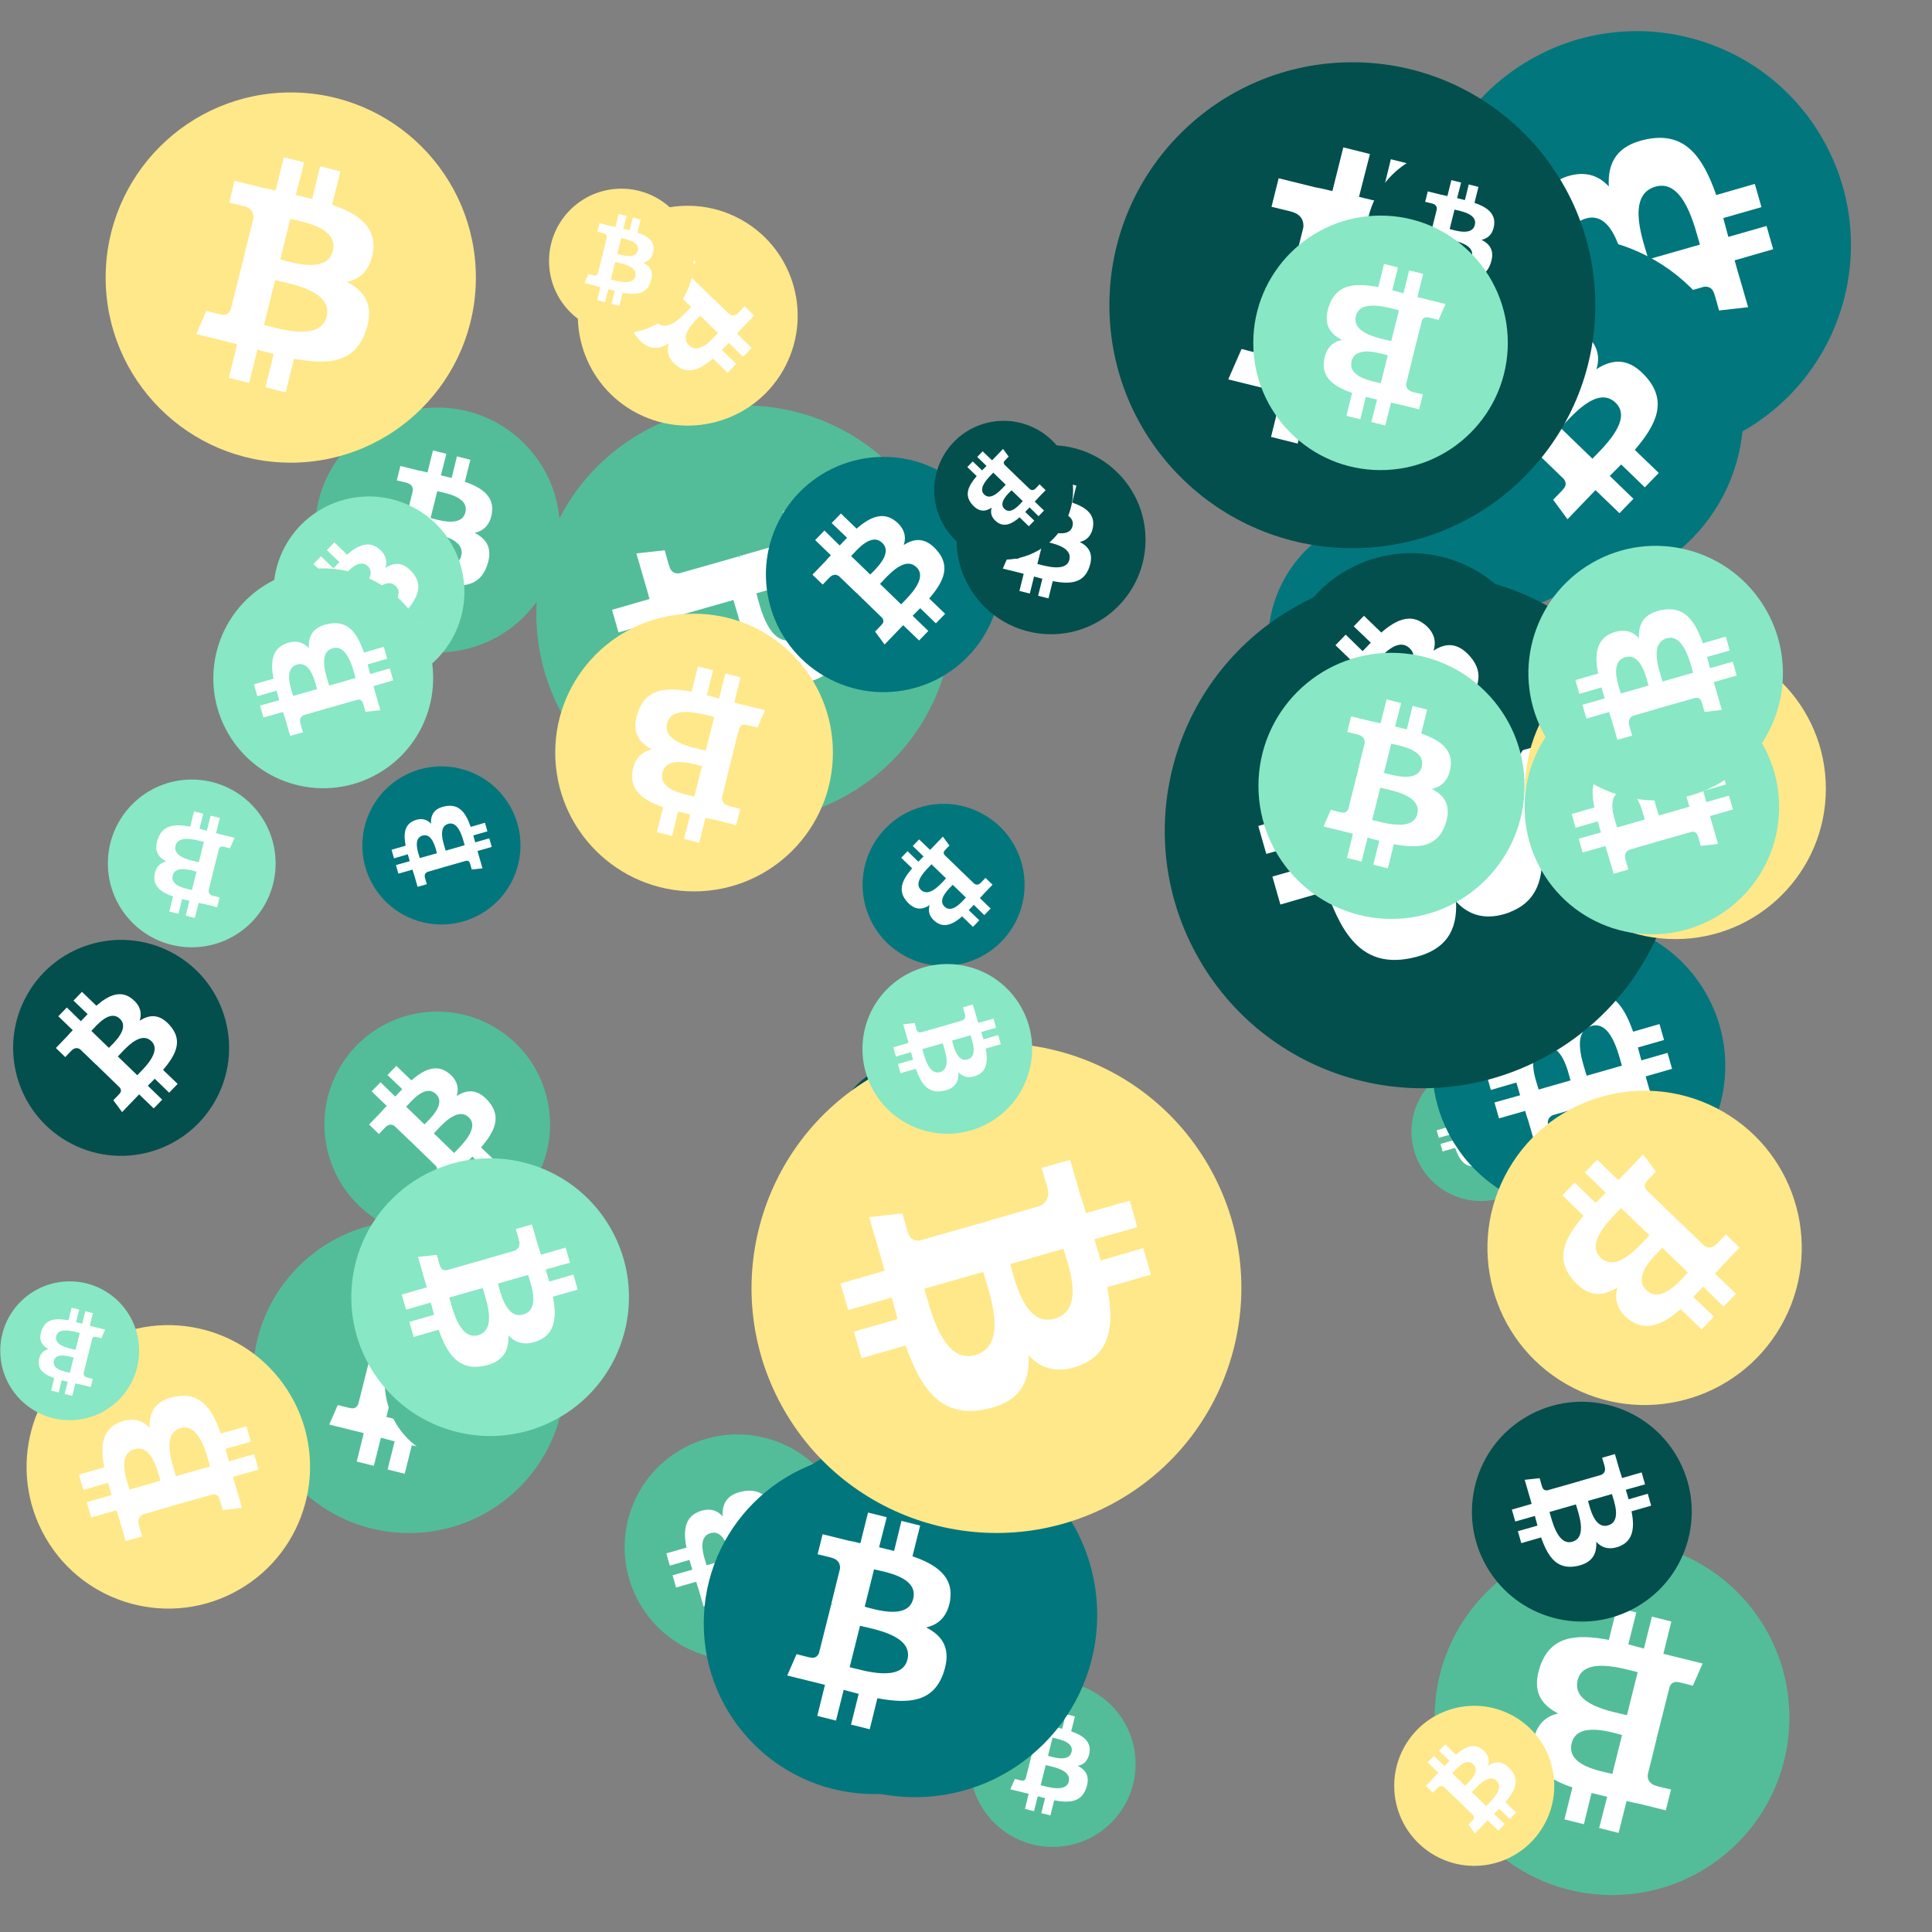
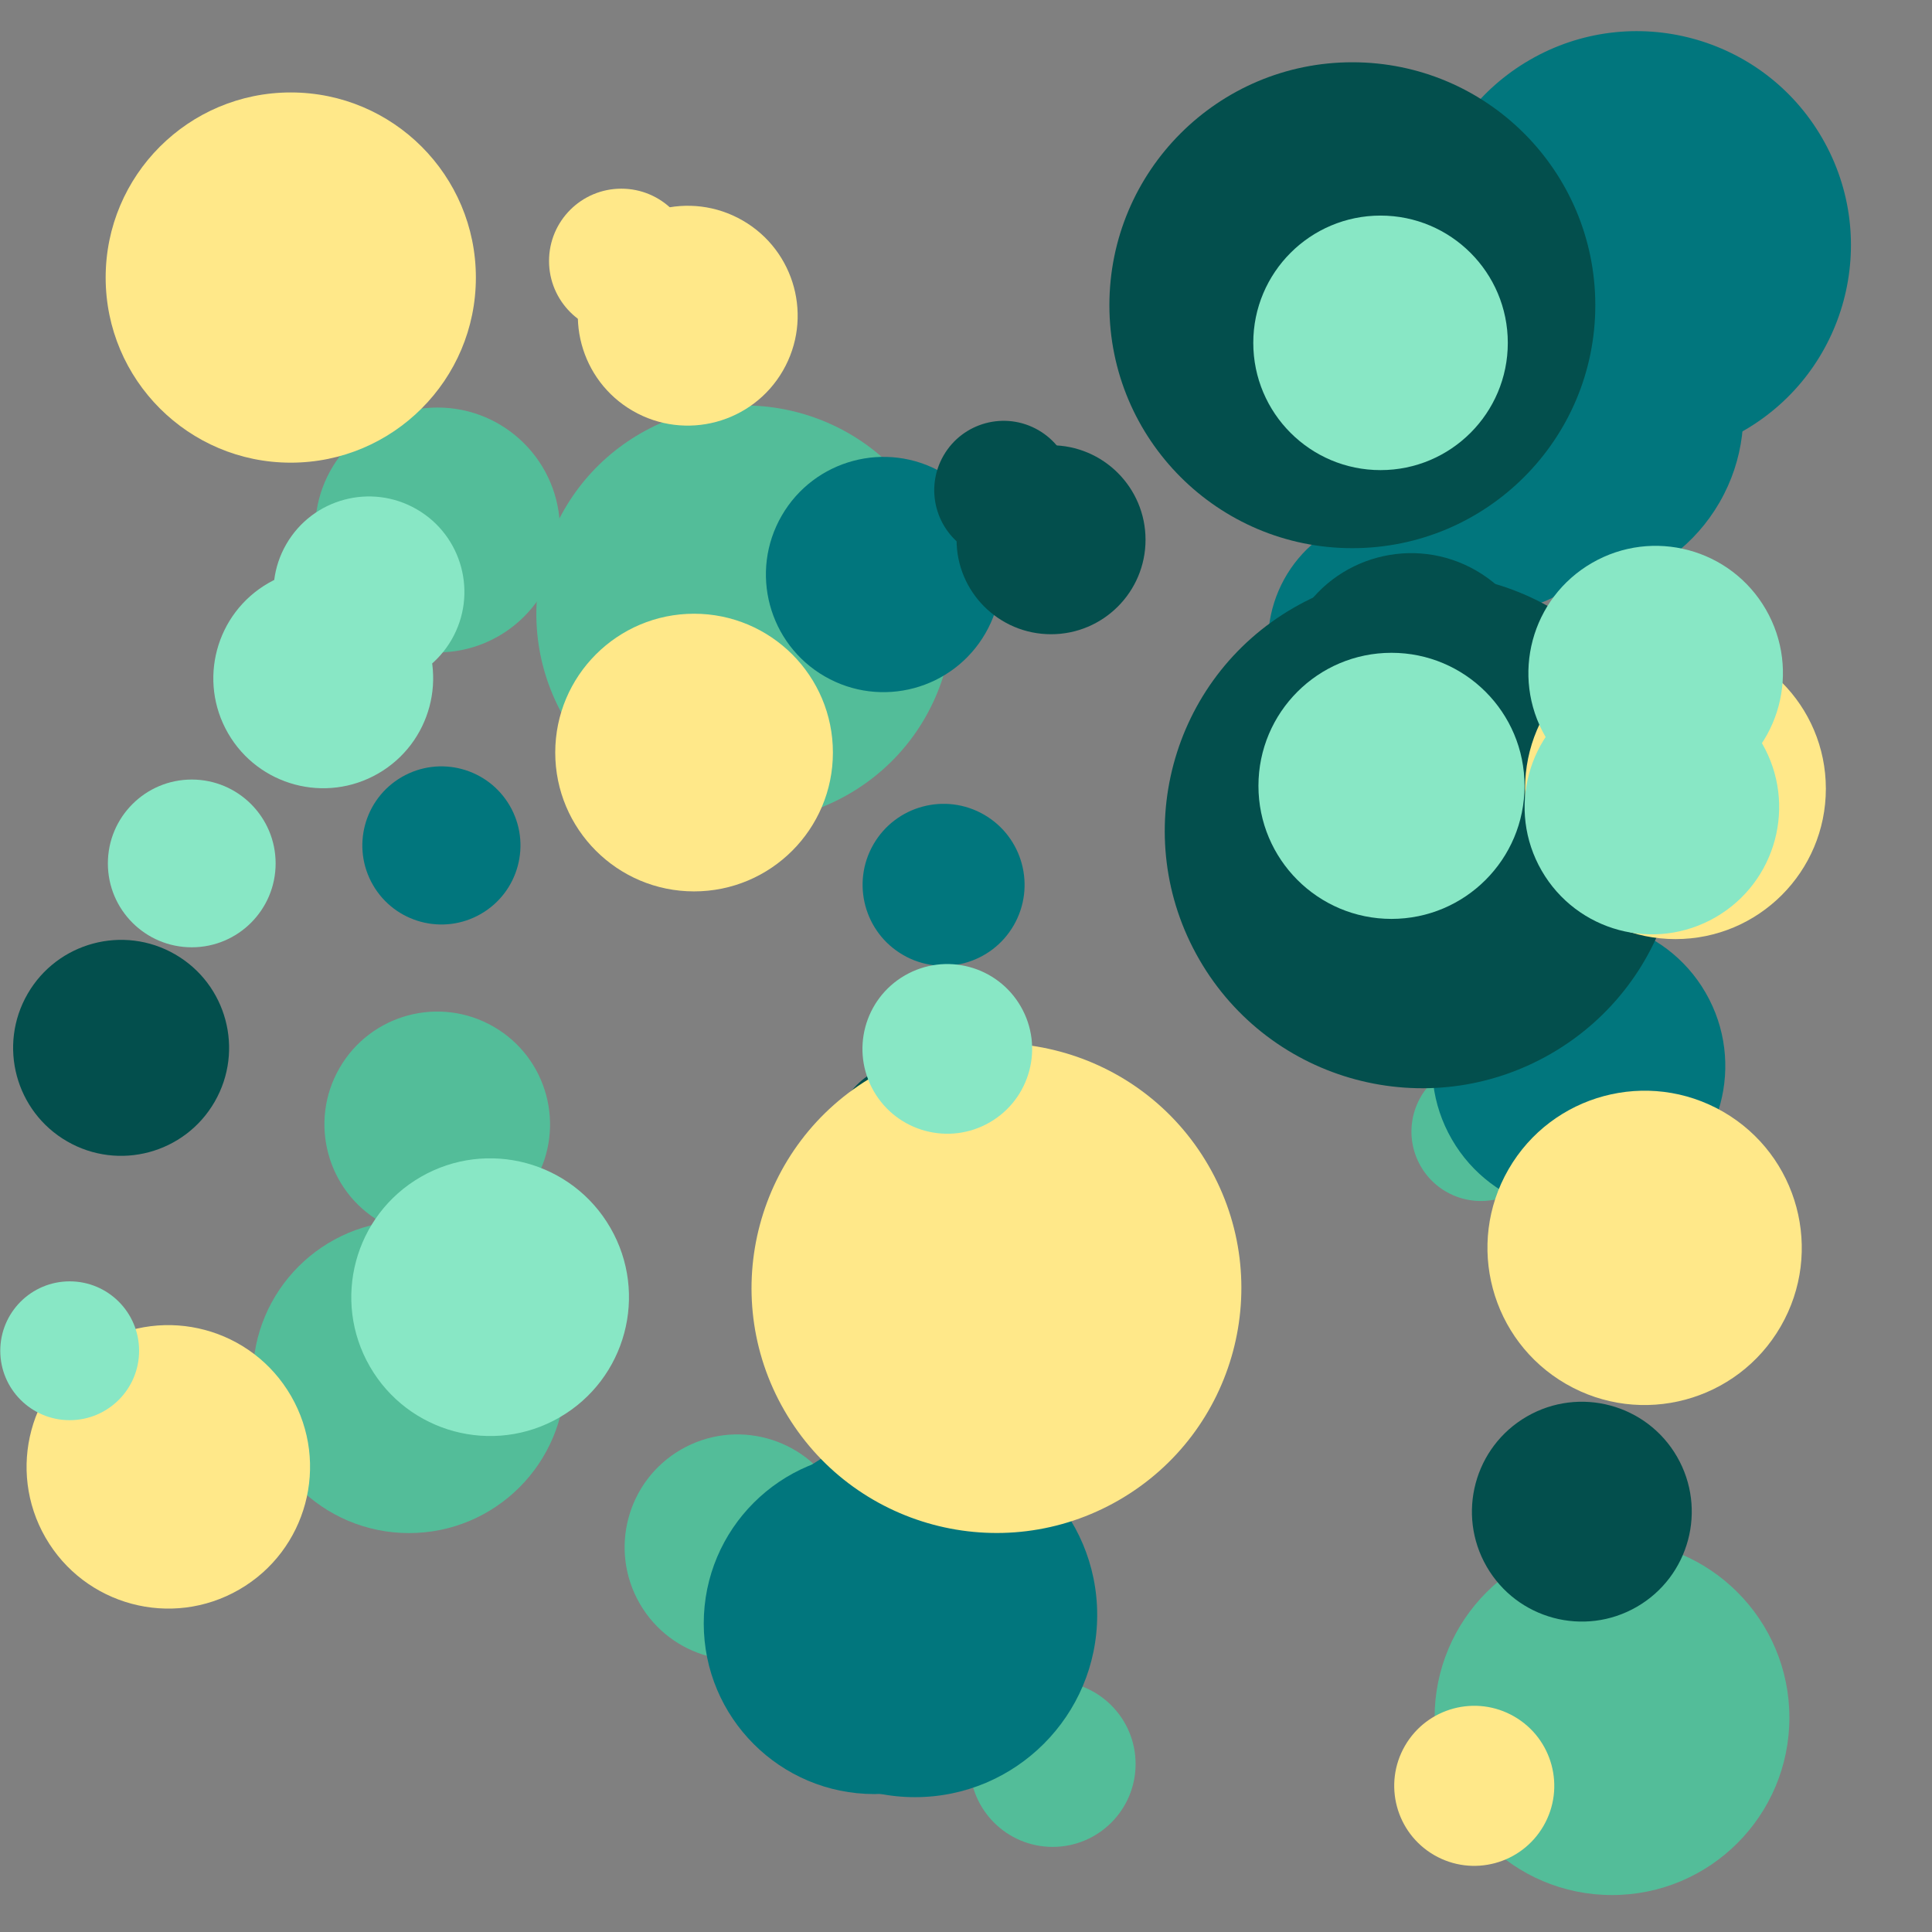
<svg xmlns="http://www.w3.org/2000/svg" viewBox="0 0 1024 1024">
  <rect x="0" y="0" width="1024" height="1024" fill="#808080" stroke="none" />
  <defs>
    <g id="asset1506" desc="Material Icons (Apache 2.0)/Logos/Bitcoin Logo">
-       <path d="M738 439 c10 -68 -42 -105 -113 -129 l23 -92 -56 -14 -22 90 c-15 -4 -30 -7 -45 -11 l23 -90 -56 -14 -23 92 c-12 -3 -24 -6 -36 -8 l0 0 -77 -19 -15 60 c0 0 42 10 41 10 23 6 27 21 26 33 l-26 105 c2 0 4 1 6 2 -2 0 -4 -1 -6 -1 l-37 147 c-3 7 -10 17 -26 13 1 1 -41 -10 -41 -10 l-28 64 73 18 c14 3 27 7 40 10 l-23 93 56 14 23 -92 c15 4 30 8 45 12 l-23 92 56 14 23 -93 c96 18 168 11 198 -76 24 -70 -1 -110 -52 -136 37 -8 64 -33 72 -82 l0 0 zm-128 180 c-17 70 -135 32 -173 23 l31 -124 c38 10 160 28 142 101 zm17 -181 c-16 63 -114 31 -145 23 l28 -112 c32 8 134 23 117 89 l0 0 z" />
-     </g>
+       </g>
    <g id="asset1506_coin">
      <circle cx="511" cy="511" r="511" />
      <use href="#asset1506" fill="#FFF" />
    </g>
    <g id="bitcoinArt136">
      <use href="#asset1506_coin" fill="#53BD99" transform="translate(134,647) scale(0.162, 0.162) rotate(2880, 512, 512)" />
      <use href="#asset1506_coin" fill="#53BD99" transform="translate(167,216) scale(0.127, 0.127) rotate(1080, 512, 512)" />
      <use href="#asset1506_coin" fill="#53BD99" transform="translate(514,891) scale(0.086, 0.086) rotate(0, 512, 512)" />
      <use href="#asset1506_coin" fill="#53BD99" transform="translate(748,563) scale(0.072, 0.072) rotate(2940, 512, 512)" />
      <use href="#asset1506_coin" fill="#53BD99" transform="translate(448,800) scale(0.072, 0.072) rotate(360, 512, 512)" />
      <use href="#asset1506_coin" fill="#53BD99" transform="translate(204,691) scale(0.082, 0.082) rotate(660, 512, 512)" />
      <use href="#asset1506_coin" fill="#53BD99" transform="translate(284,215) scale(0.216, 0.216) rotate(780, 512, 512)" />
      <use href="#asset1506_coin" fill="#53BD99" transform="translate(172,536) scale(0.117, 0.117) rotate(660, 512, 512)" />
      <use href="#asset1506_coin" fill="#53BD99" transform="translate(760,816) scale(0.184, 0.184) rotate(2700, 512, 512)" />
      <use href="#asset1506_coin" fill="#53BD99" transform="translate(331,760) scale(0.117, 0.117) rotate(2040, 512, 512)" />
      <use href="#asset1506_coin" fill="#01767D" transform="translate(457,426) scale(0.084, 0.084) rotate(480, 512, 512)" />
      <use href="#asset1506_coin" fill="#01767D" transform="translate(759,487) scale(0.152, 0.152) rotate(1320, 512, 512)" />
      <use href="#asset1506_coin" fill="#01767D" transform="translate(388,759) scale(0.189, 0.189) rotate(900, 512, 512)" />
      <use href="#asset1506_coin" fill="#01767D" transform="translate(672,271) scale(0.135, 0.135) rotate(3480, 512, 512)" />
      <use href="#asset1506_coin" fill="#01767D" transform="translate(406,242) scale(0.122, 0.122) rotate(3180, 512, 512)" />
      <use href="#asset1506_coin" fill="#01767D" transform="translate(373,770) scale(0.177, 0.177) rotate(2520, 512, 512)" />
      <use href="#asset1506_coin" fill="#01767D" transform="translate(751,224) scale(0.096, 0.096) rotate(540, 512, 512)" />
      <use href="#asset1506_coin" fill="#01767D" transform="translate(192,406) scale(0.082, 0.082) rotate(600, 512, 512)" />
      <use href="#asset1506_coin" fill="#01767D" transform="translate(754,16) scale(0.222, 0.222) rotate(3480, 512, 512)" />
      <use href="#asset1506_coin" fill="#01767D" transform="translate(736,125) scale(0.184, 0.184) rotate(300, 512, 512)" />
      <use href="#asset1506_coin" fill="#034F4D" transform="translate(617,304) scale(0.267, 0.267) rotate(1500, 512, 512)" />
      <use href="#asset1506_coin" fill="#034F4D" transform="translate(442,563) scale(0.080, 0.080) rotate(1920, 512, 512)" />
      <use href="#asset1506_coin" fill="#034F4D" transform="translate(507,236) scale(0.098, 0.098) rotate(1440, 512, 512)" />
      <use href="#asset1506_coin" fill="#034F4D" transform="translate(780,743) scale(0.114, 0.114) rotate(3300, 512, 512)" />
      <use href="#asset1506_coin" fill="#034F4D" transform="translate(495,223) scale(0.072, 0.072) rotate(840, 512, 512)" />
      <use href="#asset1506_coin" fill="#034F4D" transform="translate(679,293) scale(0.135, 0.135) rotate(1020, 512, 512)" />
      <use href="#asset1506_coin" fill="#034F4D" transform="translate(588,33) scale(0.252, 0.252) rotate(0, 512, 512)" />
      <use href="#asset1506_coin" fill="#034F4D" transform="translate(796,328) scale(0.072, 0.072) rotate(840, 512, 512)" />
      <use href="#asset1506_coin" fill="#034F4D" transform="translate(7,498) scale(0.112, 0.112) rotate(300, 512, 512)" />
      <use href="#asset1506_coin" fill="#034F4D" transform="translate(724,79) scale(0.092, 0.092) rotate(1440, 512, 512)" />
      <use href="#asset1506_coin" fill="#FFE889" transform="translate(808,338) scale(0.156, 0.156) rotate(1980, 512, 512)" />
      <use href="#asset1506_coin" fill="#FFE889" transform="translate(306,109) scale(0.114, 0.114) rotate(3360, 512, 512)" />
      <use href="#asset1506_coin" fill="#FFE889" transform="translate(788,578) scale(0.163, 0.163) rotate(2280, 512, 512)" />
      <use href="#asset1506_coin" fill="#FFE889" transform="translate(411,600) scale(0.163, 0.163) rotate(1500, 512, 512)" />
      <use href="#asset1506_coin" fill="#FFE889" transform="translate(398,553) scale(0.254, 0.254) rotate(60, 512, 512)" />
      <use href="#asset1506_coin" fill="#FFE889" transform="translate(14,702) scale(0.147, 0.147) rotate(2400, 512, 512)" />
      <use href="#asset1506_coin" fill="#FFE889" transform="translate(56,49) scale(0.192, 0.192) rotate(1440, 512, 512)" />
      <use href="#asset1506_coin" fill="#FFE889" transform="translate(739,904) scale(0.083, 0.083) rotate(2100, 512, 512)" />
      <use href="#asset1506_coin" fill="#FFE889" transform="translate(291,100) scale(0.075, 0.075) rotate(1080, 512, 512)" />
      <use href="#asset1506_coin" fill="#FFE889" transform="translate(294,325) scale(0.144, 0.144) rotate(2340, 512, 512)" />
      <use href="#asset1506_coin" fill="#88E7C5" transform="translate(145,263) scale(0.099, 0.099) rotate(1020, 512, 512)" />
      <use href="#asset1506_coin" fill="#88E7C5" transform="translate(664,114) scale(0.132, 0.132) rotate(2340, 512, 512)" />
      <use href="#asset1506_coin" fill="#88E7C5" transform="translate(808,360) scale(0.132, 0.132) rotate(600, 512, 512)" />
      <use href="#asset1506_coin" fill="#88E7C5" transform="translate(0,679) scale(0.072, 0.072) rotate(180, 512, 512)" />
      <use href="#asset1506_coin" fill="#88E7C5" transform="translate(113,301) scale(0.114, 0.114) rotate(3120, 512, 512)" />
      <use href="#asset1506_coin" fill="#88E7C5" transform="translate(186,614) scale(0.144, 0.144) rotate(2940, 512, 512)" />
      <use href="#asset1506_coin" fill="#88E7C5" transform="translate(667,346) scale(0.138, 0.138) rotate(2520, 512, 512)" />
      <use href="#asset1506_coin" fill="#88E7C5" transform="translate(457,511) scale(0.088, 0.088) rotate(3300, 512, 512)" />
      <use href="#asset1506_coin" fill="#88E7C5" transform="translate(57,413) scale(0.087, 0.087) rotate(3060, 512, 512)" />
      <use href="#asset1506_coin" fill="#88E7C5" transform="translate(810,289) scale(0.132, 0.132) rotate(2040, 512, 512)" />
    </g>
  </defs>
  <use href="#bitcoinArt136" />
</svg>